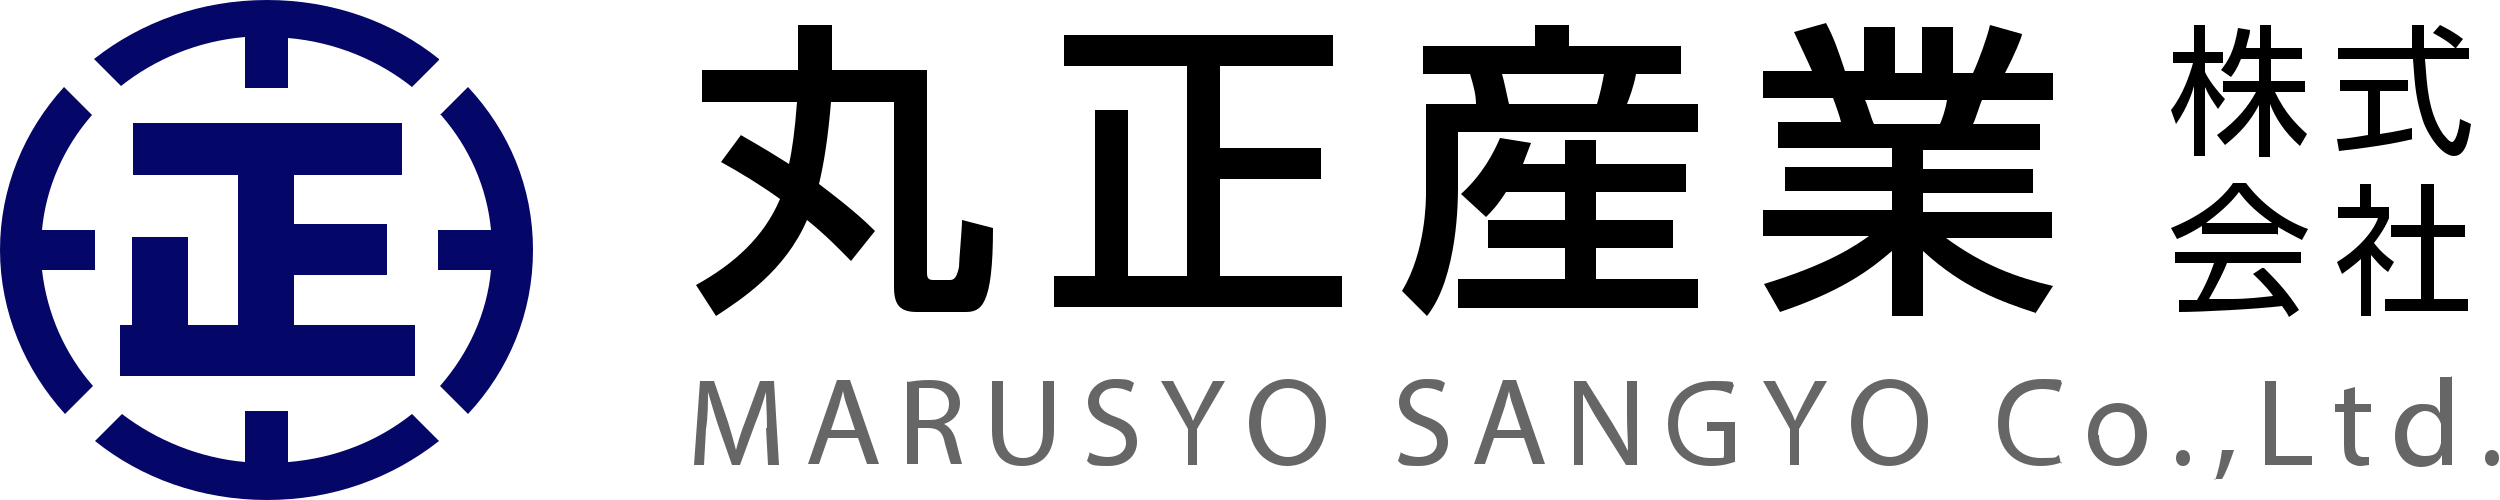
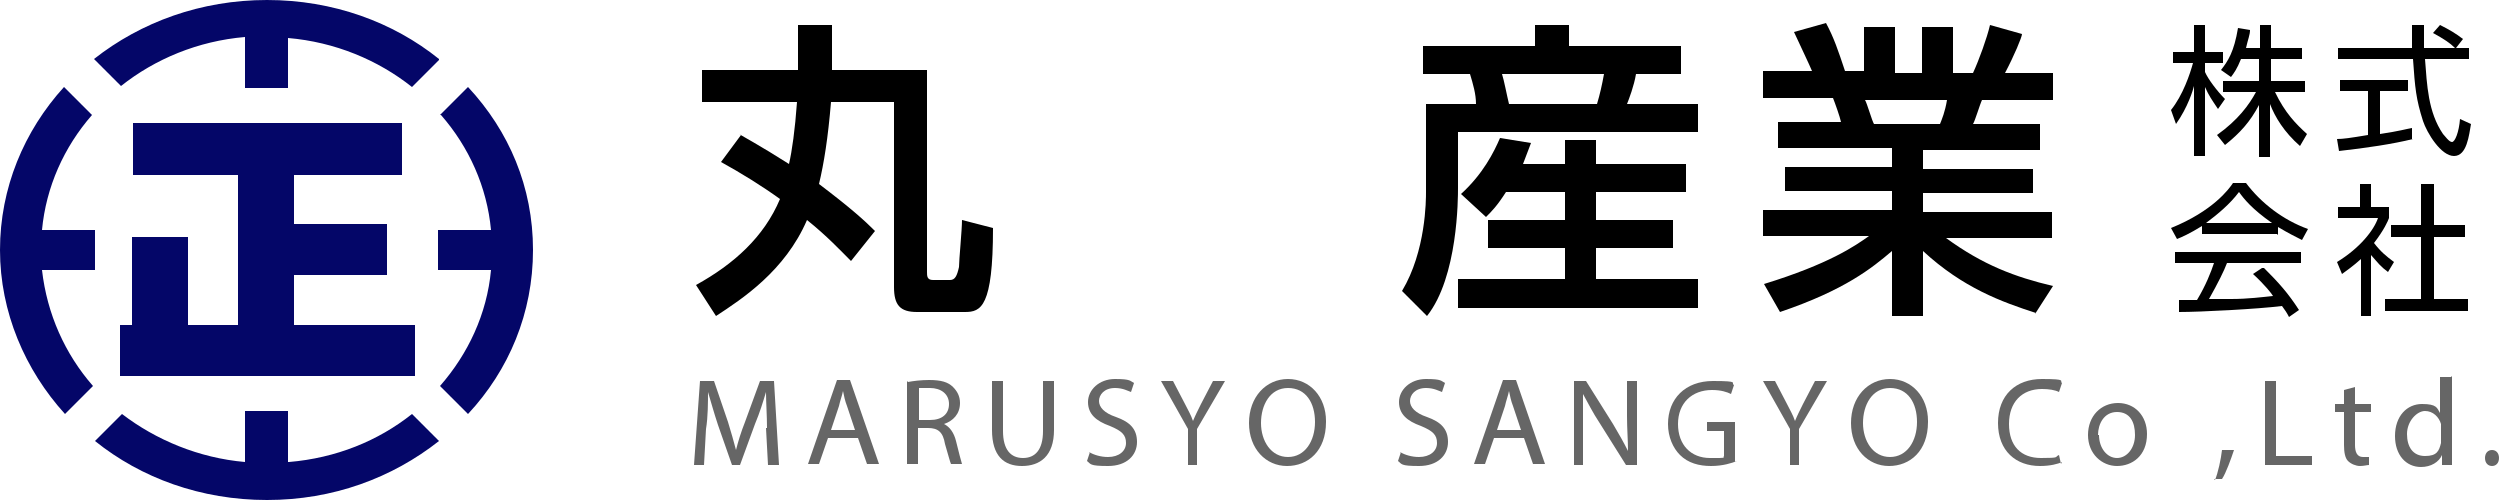
<svg xmlns="http://www.w3.org/2000/svg" id="_レイヤー_1" data-name="レイヤー_1" version="1.1" viewBox="0 0 250 50">
  <defs>
    <style>
      .st0 {
        fill: #040668;
      }

      .st1 {
        fill: #666;
      }
    </style>
  </defs>
  <g>
    <g>
      <path class="st1" d="M76.7,42.8c0-1.2-.1-2.6-.1-3.6h0c-.3,1-.6,2-1.1,3.2l-1.5,4.1h-.8l-1.4-4c-.4-1.2-.7-2.3-1-3.3h0c0,1,0,2.5-.2,3.7l-.2,3.6h-1l.6-8.4h1.4l1.4,4.1c.3,1,.6,2,.8,2.8h0c.2-.8.5-1.8.9-2.8l1.5-4.1h1.4l.5,8.4h-1.1l-.2-3.7Z" />
      <path class="st1" d="M82.8,43.8l-.9,2.6h-1.1l2.9-8.4h1.3l2.9,8.4h-1.2l-.9-2.6h-3ZM85.5,43l-.8-2.4c-.2-.5-.3-1-.4-1.5h0c-.1.5-.3,1-.4,1.5l-.8,2.4h2.5Z" />
      <path class="st1" d="M90.8,38.2c.5-.1,1.3-.2,2.1-.2,1.2,0,1.9.2,2.4.7.4.4.7.9.7,1.6,0,1.1-.7,1.8-1.6,2.1h0c.6.3,1,.9,1.2,1.7.3,1.2.5,2,.6,2.3h-1.1c-.1-.2-.3-1-.6-2-.2-1.2-.7-1.6-1.7-1.6h-1v3.6h-1.1v-8.3ZM91.9,42h1.1c1.2,0,1.9-.6,1.9-1.6s-.8-1.6-1.9-1.6c-.5,0-.9,0-1.1,0v3.1Z" />
      <path class="st1" d="M100.3,38.1v5c0,1.9.8,2.7,2,2.7s2-.8,2-2.7v-5h1.1v4.9c0,2.6-1.4,3.6-3.2,3.6s-3-1-3-3.6v-4.9h1.1Z" />
      <path class="st1" d="M108.9,45.2c.5.3,1.2.5,1.9.5,1.1,0,1.8-.6,1.8-1.4s-.4-1.2-1.6-1.7c-1.4-.5-2.2-1.2-2.2-2.4s1.1-2.3,2.7-2.3,1.5.2,1.9.4l-.3.9c-.3-.1-.8-.4-1.6-.4-1.1,0-1.6.7-1.6,1.3s.5,1.2,1.7,1.6c1.4.5,2.1,1.2,2.1,2.5s-1,2.4-2.9,2.4-1.7-.2-2.1-.5l.3-.9Z" />
      <path class="st1" d="M118.8,46.5v-3.6l-2.7-4.8h1.2l1.2,2.3c.3.6.6,1.1.8,1.7h0c.2-.5.5-1.1.8-1.7l1.2-2.3h1.2l-2.8,4.8v3.6h-1.1Z" />
      <path class="st1" d="M132.6,42.2c0,2.9-1.8,4.4-3.9,4.4s-3.8-1.7-3.8-4.3,1.7-4.4,3.9-4.4,3.8,1.8,3.8,4.2ZM126.1,42.3c0,1.8,1,3.4,2.7,3.4s2.7-1.6,2.7-3.5-.9-3.4-2.7-3.4-2.7,1.7-2.7,3.5Z" />
      <path class="st1" d="M140,45.2c.5.3,1.2.5,1.9.5,1.1,0,1.8-.6,1.8-1.4s-.4-1.2-1.6-1.7c-1.4-.5-2.2-1.2-2.2-2.4s1.1-2.3,2.7-2.3,1.5.2,1.9.4l-.3.9c-.3-.1-.8-.4-1.6-.4-1.1,0-1.6.7-1.6,1.3s.5,1.2,1.7,1.6c1.4.5,2.1,1.2,2.1,2.5s-1,2.4-2.9,2.4-1.7-.2-2.1-.5l.3-.9Z" />
      <path class="st1" d="M149.4,43.8l-.9,2.6h-1.1l2.9-8.4h1.3l2.9,8.4h-1.2l-.9-2.6h-3ZM152.1,43l-.8-2.4c-.2-.5-.3-1-.4-1.5h0c-.1.5-.3,1-.4,1.5l-.8,2.4h2.5Z" />
      <path class="st1" d="M157.4,46.5v-8.4h1.2l2.7,4.3c.6,1,1.1,1.9,1.5,2.7h0c0-1.1-.1-2.2-.1-3.5v-3.5h1v8.4h-1.1l-2.7-4.3c-.6-.9-1.1-1.9-1.6-2.8h0c0,1.1,0,2.1,0,3.5v3.6h-1Z" />
      <path class="st1" d="M173.7,46.1c-.5.2-1.4.5-2.6.5s-2.3-.3-3.1-1.1c-.7-.7-1.2-1.8-1.2-3.1,0-2.5,1.7-4.3,4.5-4.3s1.7.2,2.1.4l-.3.9c-.4-.2-1-.4-1.9-.4-2,0-3.4,1.3-3.4,3.4s1.3,3.4,3.2,3.4,1.2,0,1.4-.2v-2.5h-1.7v-.9h2.8v4Z" />
      <path class="st1" d="M179,46.5v-3.6l-2.7-4.8h1.2l1.2,2.3c.3.6.6,1.1.8,1.7h0c.2-.5.5-1.1.8-1.7l1.2-2.3h1.2l-2.8,4.8v3.6h-1.1Z" />
      <path class="st1" d="M192.8,42.2c0,2.9-1.8,4.4-3.9,4.4s-3.8-1.7-3.8-4.3,1.7-4.4,3.9-4.4,3.8,1.8,3.8,4.2ZM186.3,42.3c0,1.8,1,3.4,2.7,3.4s2.7-1.6,2.7-3.5-.9-3.4-2.7-3.4-2.7,1.7-2.7,3.5Z" />
      <path class="st1" d="M206.2,46.2c-.4.2-1.2.4-2.2.4-2.4,0-4.2-1.5-4.2-4.3s1.8-4.4,4.4-4.4,1.7.2,2,.4l-.3.9c-.4-.2-1-.3-1.7-.3-2,0-3.3,1.3-3.3,3.5s1.2,3.4,3.2,3.4,1.3-.1,1.8-.3l.2.9Z" />
      <path class="st1" d="M214.7,43.4c0,2.2-1.5,3.2-3,3.2s-2.9-1.2-2.9-3.1,1.3-3.2,3-3.2,2.9,1.3,2.9,3.1ZM209.9,43.5c0,1.3.8,2.3,1.8,2.3s1.8-1,1.8-2.3-.5-2.3-1.8-2.3-1.9,1.2-1.9,2.3Z" />
-       <path class="st1" d="M217.6,45.8c0-.5.3-.8.7-.8s.7.3.7.8-.3.8-.7.8-.7-.3-.7-.8Z" />
      <path class="st1" d="M221.5,48c.3-.7.6-2.1.7-3h1.2c-.3.9-.8,2.3-1.2,2.9h-.8Z" />
      <path class="st1" d="M226.5,38.1h1.1v7.5h3.6v.9h-4.7v-8.4Z" />
      <path class="st1" d="M235.5,38.7v1.7h1.6v.8h-1.6v3.3c0,.7.2,1.2.8,1.2s.5,0,.6,0v.8c-.2,0-.5.1-.9.1s-.9-.2-1.2-.5c-.3-.3-.4-.9-.4-1.6v-3.3h-.9v-.8h.9v-1.4l1.1-.3Z" />
      <path class="st1" d="M245.2,37.6v7.3c0,.5,0,1.1,0,1.6h-1v-1h0c-.3.7-1.1,1.2-2.1,1.2-1.5,0-2.6-1.2-2.6-3.1,0-2,1.2-3.2,2.7-3.2s1.5.4,1.8.9h0v-3.6h1.1ZM244.1,42.9c0-.1,0-.3,0-.5-.2-.7-.8-1.3-1.6-1.3s-1.8,1-1.8,2.3.6,2.2,1.8,2.2,1.4-.5,1.6-1.3c0-.1,0-.3,0-.5v-1Z" />
      <path class="st1" d="M248.5,45.8c0-.5.3-.8.7-.8s.7.3.7.8-.3.8-.7.8-.7-.3-.7-.8Z" />
    </g>
    <g>
      <g>
        <path d="M73.9,13.4c1,.6,2,1.1,5,3,.3-1.3.6-3.4.8-6.2h-9.5v-3.2h9.6V2.5h3.4v4.5h9.5v20.2c0,.4,0,.8.6.8h1.7c.5,0,.7-.4.9-1.3,0-.7.3-3.7.3-4.7l3.1.8c0,7.9-1.2,8.4-2.8,8.4h-4.8c-1.7,0-2.3-.7-2.3-2.5V10.2h-6.3c-.3,3.6-.7,6.1-1.2,8.2,3.3,2.5,4.6,3.7,5.6,4.7l-2.4,3c-1-1-2.4-2.5-4.4-4.1-2.2,5.1-6.5,7.9-9.1,9.6l-2-3.1c3.8-2.1,6.8-4.8,8.4-8.6-1.8-1.3-3.9-2.6-5.9-3.7l2-2.7Z" />
-         <path d="M106.3,3.5h27v3.1h-11.3v8.2h10.1v3.1h-10.1v9.7h12.2v3.1h-28.8v-3.1h4.1V11h3.3v16.6h5.9V6.6h-12.3v-3.1Z" />
        <path d="M142.5,4.6h11v-2.1h3.4v2.1h11.2v2.8h-4.5c-.2,1.2-.7,2.5-.9,3h7.1v2.8h-24v5.6c0,1,0,8.9-3.1,12.8l-2.5-2.5c2.4-4,2.4-9.1,2.4-9.9v-8.8h5c0-1-.3-2-.6-3h-4.7v-2.8ZM150.6,19.2c-.9,1.4-1.4,1.9-2,2.5l-2.5-2.3c2.2-2,3.3-4.2,3.9-5.6l3.1.5c-.3.8-.5,1.3-.8,2.1h4.2v-2.4h3.1v2.4h9v2.8h-9v2.8h7.7v2.8h-7.7v3.1h10.2v2.9h-24v-2.9h10.7v-3.1h-7.7v-2.8h7.7v-2.8h-5.9ZM150.2,7.4c.2.6.5,2.2.7,3h8.8c.3-1,.5-1.9.7-3h-10.1Z" />
        <path d="M203.6,31.3c-3.4-1.1-7.3-2.5-11.3-6.2v6.5h-3.1v-6.5c-2,1.7-4.7,3.9-11.2,6.1l-1.6-2.8c6.5-2,9.1-3.8,10.5-4.8h-10.6v-2.6h12.9v-1.9h-10.7v-2.4h10.7v-1.9h-11.4v-2.6h6.3c-.1-.5-.6-1.9-.8-2.4h-7v-2.7h4.9c-.2-.5-1.2-2.6-1.8-3.9l3.2-.9c.8,1.5,1.2,2.7,1.9,4.8h1.9V2.7h3.1v4.6h2.7V2.7h3.1v4.6h2c.6-1.3,1.4-3.5,1.7-4.8l3.2.9c0,.3-.8,2.2-1.7,3.9h4.8v2.7h-7.1c-.2.4-.7,2.1-.9,2.4h6.7v2.6h-11.7v1.9h11v2.4h-11v1.9h12.9v2.6h-10.6c3.7,2.7,6.9,3.9,10.7,4.8l-1.8,2.8ZM194,12.4c.2-.5.5-1.2.7-2.4h-8.2c.2.3.7,2.1.9,2.4h6.5Z" />
      </g>
      <g>
        <path d="M221.8,10.9c-.6-.9-.9-1.3-1.3-2.2v6.9h-1.1v-7c-.1.4-.6,2.1-1.8,3.8l-.5-1.4c1.2-1.5,1.9-3.6,2.2-4.7h-2v-1.1h2.1v-2.7h1.1v2.7h1.8v1.1h-1.8v.9c.3.7,1.2,1.9,2,2.7l-.7,1ZM227,15.7h-1.1v-5.2c-.9,1.7-1.9,2.8-3.4,4l-.8-1c2.1-1.5,3.2-3,3.9-4.3h-3.3v-1.1h3.6v-2.2h-1.8c-.4,1-.7,1.4-1,1.8l-1-.7c.7-.9,1.3-1.8,1.7-4.2l1.2.2c0,.5-.2.9-.4,1.8h1.4v-2.3h1.1v2.3h3.1v1.1h-3.1v2.2h3.4v1.1h-3c1,2.1,2.1,3.2,3.2,4.2l-.7,1.2c-1.6-1.4-2.5-2.9-3-4.2v5.3Z" />
        <path d="M241.3,13.9c-2,.5-4.7.9-7.4,1.2l-.2-1.2c.6,0,1.3-.1,3.1-.4v-4.4h-2.8v-1.1h6.8v1.1h-2.8v4.3c2-.3,2.6-.5,3.2-.6v1.1ZM242.4,2.5c0,.5,0,1,0,2.3h4.5v1.1h-4.4c.2,2.6.3,5.3,1.8,7.5.2.2.6.8.9.8s.7-1,.8-2.3l1.1.5c-.2,1.1-.4,3.2-1.7,3.2s-2.7-2.3-3.1-3.5c-.7-2.2-.8-3.3-1-6.2h-7.5v-1.1h7.4c0-.7,0-1.5,0-2.3h1.2ZM245.5,4.8c-.5-.5-1.1-.9-2.2-1.5l.7-.8c1,.5,1.5.8,2.3,1.4l-.7.9Z" />
        <path d="M227.7,23.4h-7.5v-.8c-1.3.8-2,1.1-2.5,1.3l-.6-1.1c4.2-1.7,5.8-3.9,6.2-4.5h1.3c1.5,2,3.7,3.7,6.2,4.6l-.6,1.1c-.6-.3-1.4-.7-2.4-1.3v.8ZM226.4,26.8c1.5,1.5,2.4,2.5,3.5,4.2l-1,.7c-.2-.4-.4-.7-.7-1.1-2.4.3-8.1.6-10.3.6v-1.2c-.1,0,1.8,0,1.8,0,.9-1.5,1.4-2.8,1.7-3.7h-3.9v-1.1h12.6v1.1h-7.4c-.3.8-.9,2-1.8,3.6.4,0,1.9,0,2.2,0,1.7,0,3.2-.2,4.2-.3-.1-.2-.8-1.1-2-2.2l.9-.6ZM227.2,22.3c-2-1.4-2.8-2.4-3.3-3.1-.9,1.2-2.1,2.2-3.3,3.1h6.6Z" />
        <path d="M237.2,31.6h-1.1v-5.7c-.9.8-1.5,1.2-1.9,1.5l-.5-1.2c2.3-1.4,3.7-3.2,4.1-4.4h-4v-1.1h2.2v-2.3h1.1v2.3h1.8v1.1c-.1.3-.5,1.2-1.5,2.5.7.9,1.2,1.3,2,1.9l-.6,1c-.8-.6-.9-.8-1.7-1.7v6.1ZM243.4,18.4v4.1h3.1v1.2h-3.1v6.2h3.4v1.2h-8.3v-1.2h3.6v-6.2h-3v-1.2h3v-4.1h1.2Z" />
      </g>
    </g>
  </g>
  <g>
    <polygon class="st0" points="29.4 32.5 29.4 27.5 38.7 27.5 38.7 22.4 29.4 22.4 29.4 17.5 40.2 17.5 40.2 12.3 13.3 12.3 13.3 17.5 23.8 17.5 23.8 32.5 18.8 32.5 18.8 23.7 13.2 23.7 13.2 32.5 12 32.5 12 37.6 41.5 37.6 41.5 32.5 29.4 32.5" />
    <g>
      <path class="st0" d="M28.8,46.2v-5.1h-4.3v5.1c-4.6-.4-8.9-2.2-12.3-4.8l-2.7,2.7c4.6,3.7,10.6,5.9,17.2,5.9s12.5-2.2,17.2-5.9l-2.7-2.7c-3.4,2.7-7.6,4.4-12.3,4.8Z" />
      <path class="st0" d="M9.2,11.5l-2.8-2.8C2.4,13.1,0,18.8,0,25s2.5,12,6.5,16.4l2.8-2.8c-2.8-3.2-4.6-7.2-5.1-11.6h5.3v-4h-5.3c.4-4.3,2.2-8.3,5-11.5Z" />
      <g>
        <path class="st0" d="M43.9,5.9C39.3,2.2,33.3,0,26.7,0S14.1,2.2,9.4,5.9l2.7,2.7c3.4-2.7,7.7-4.5,12.4-4.9v5.1h4.3V3.8c4.7.4,9,2.2,12.4,4.9l2.7-2.7Z" />
        <path class="st0" d="M44.1,11.5c2.8,3.2,4.6,7.2,5,11.5h-5.3v4h5.3c-.4,4.4-2.3,8.4-5.1,11.6l2.8,2.8c4.1-4.4,6.5-10.1,6.5-16.4s-2.4-11.9-6.5-16.3l-2.8,2.8Z" />
      </g>
    </g>
  </g>
</svg>